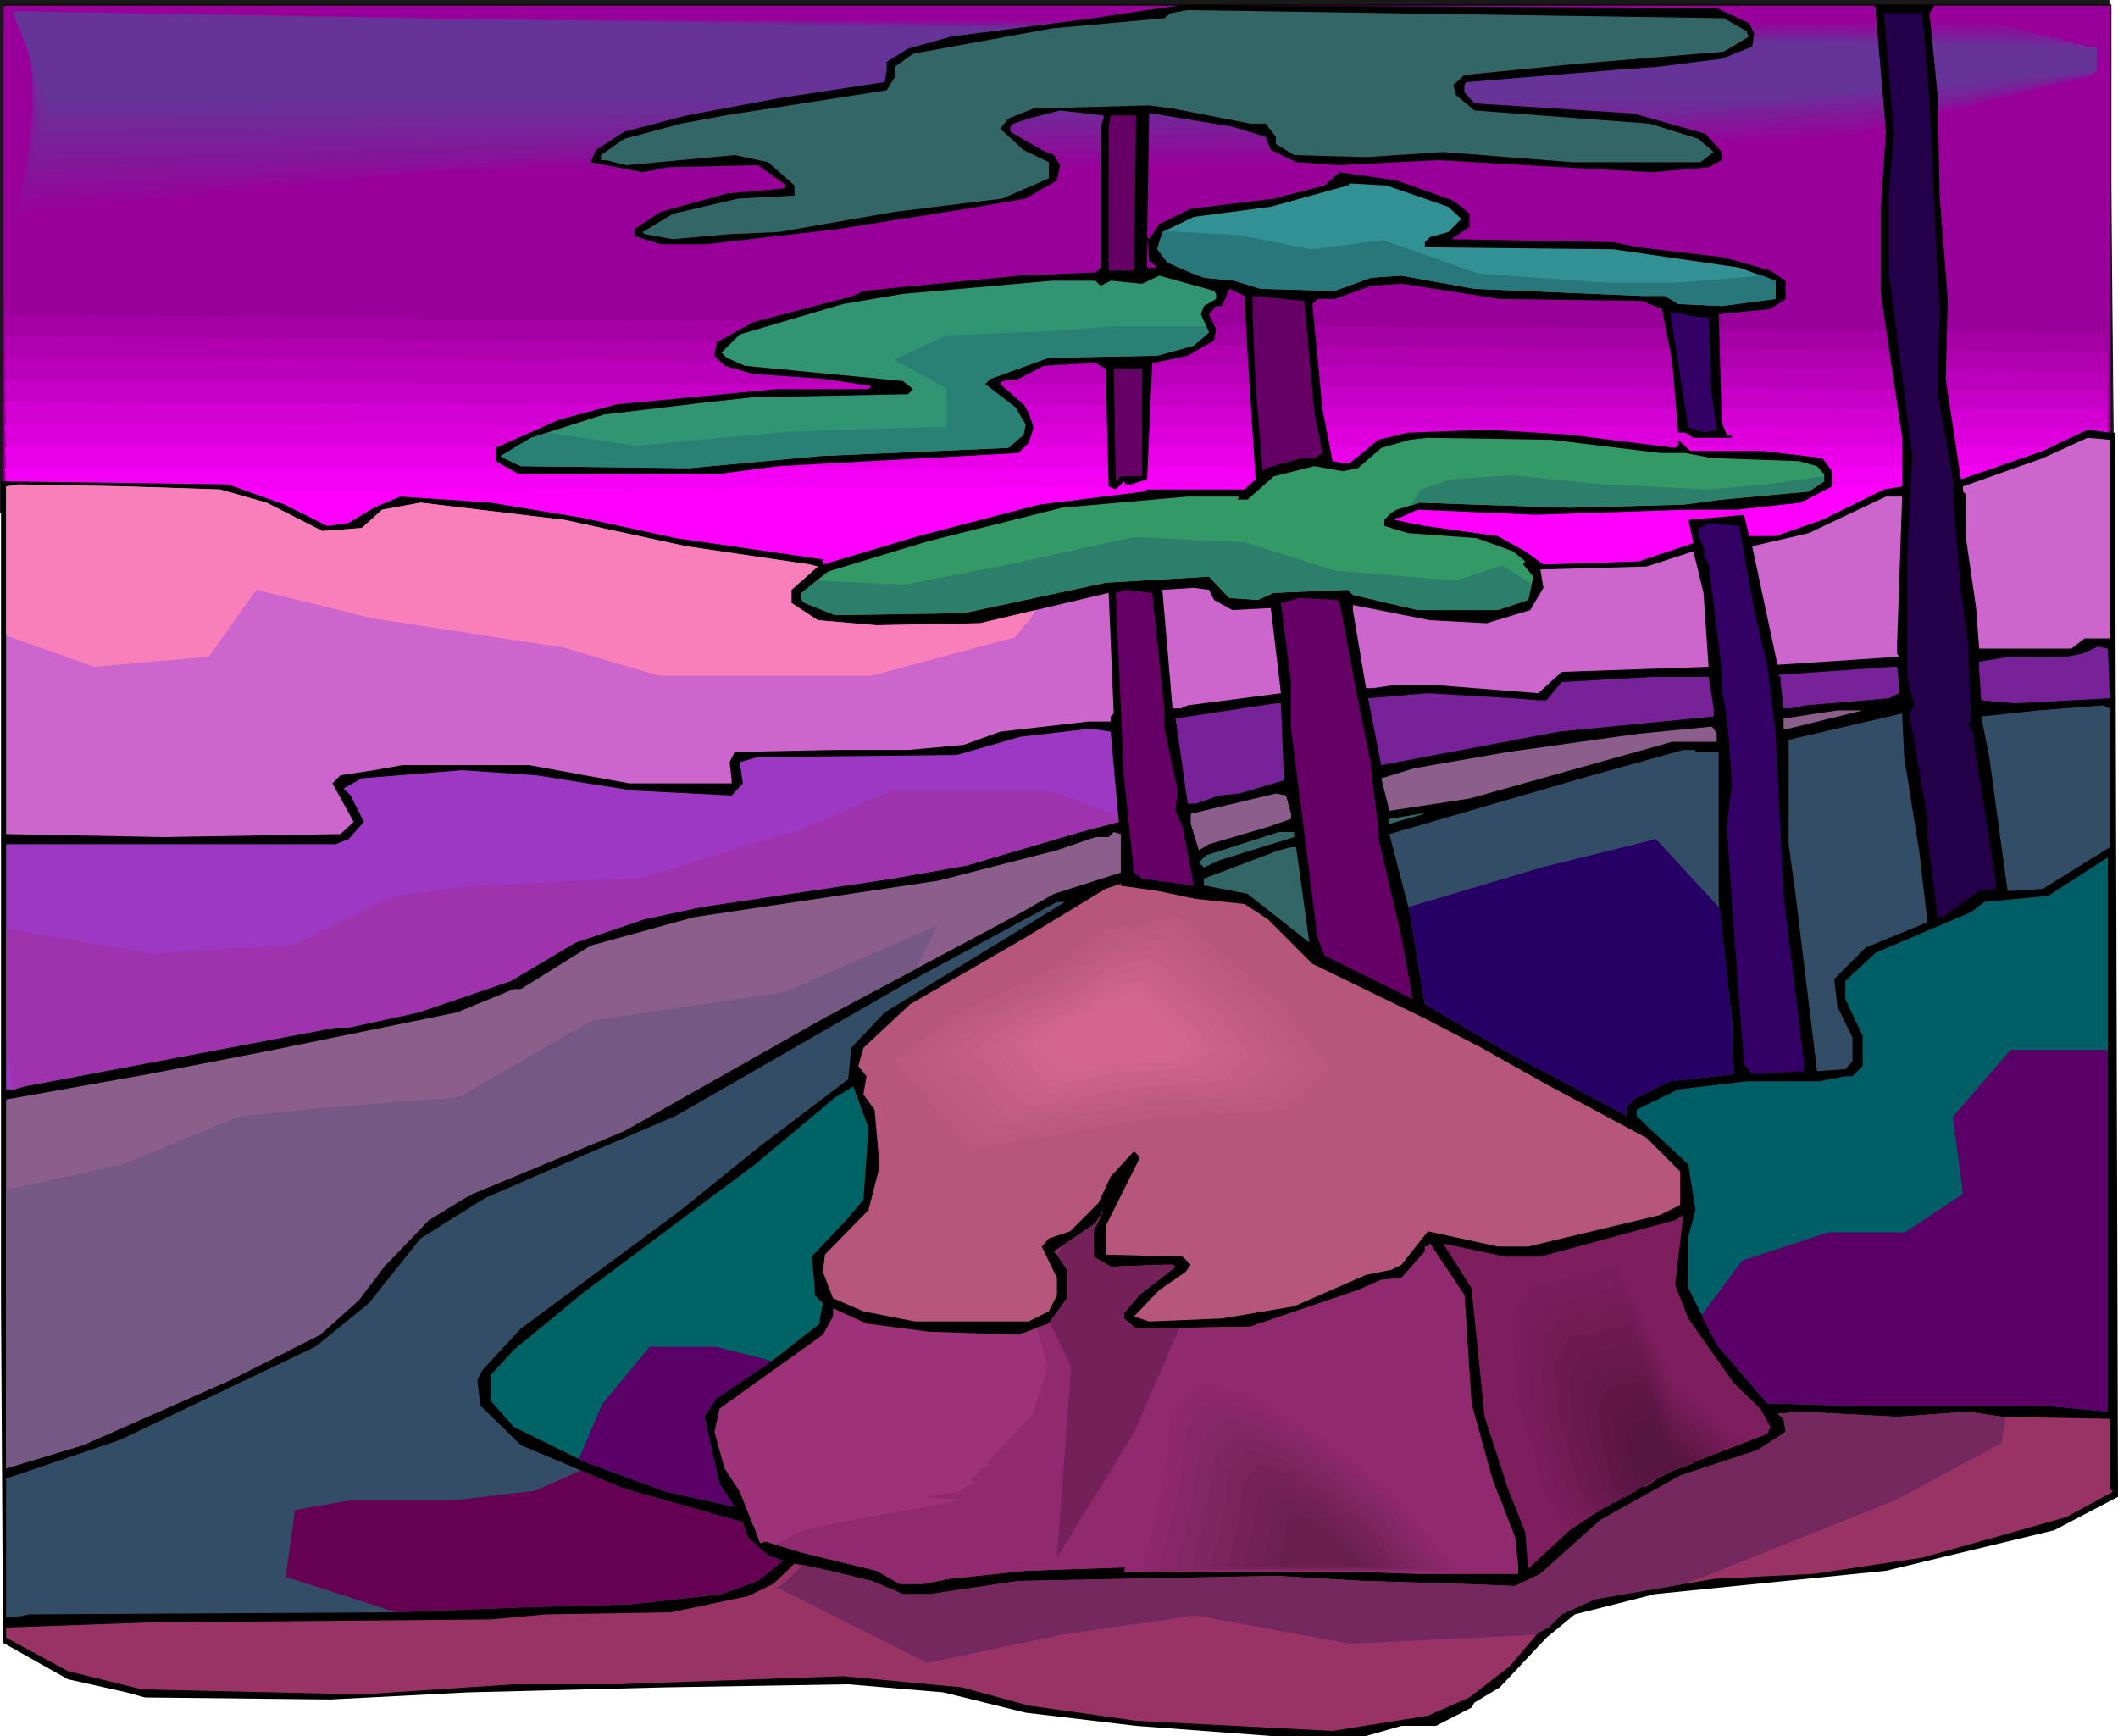
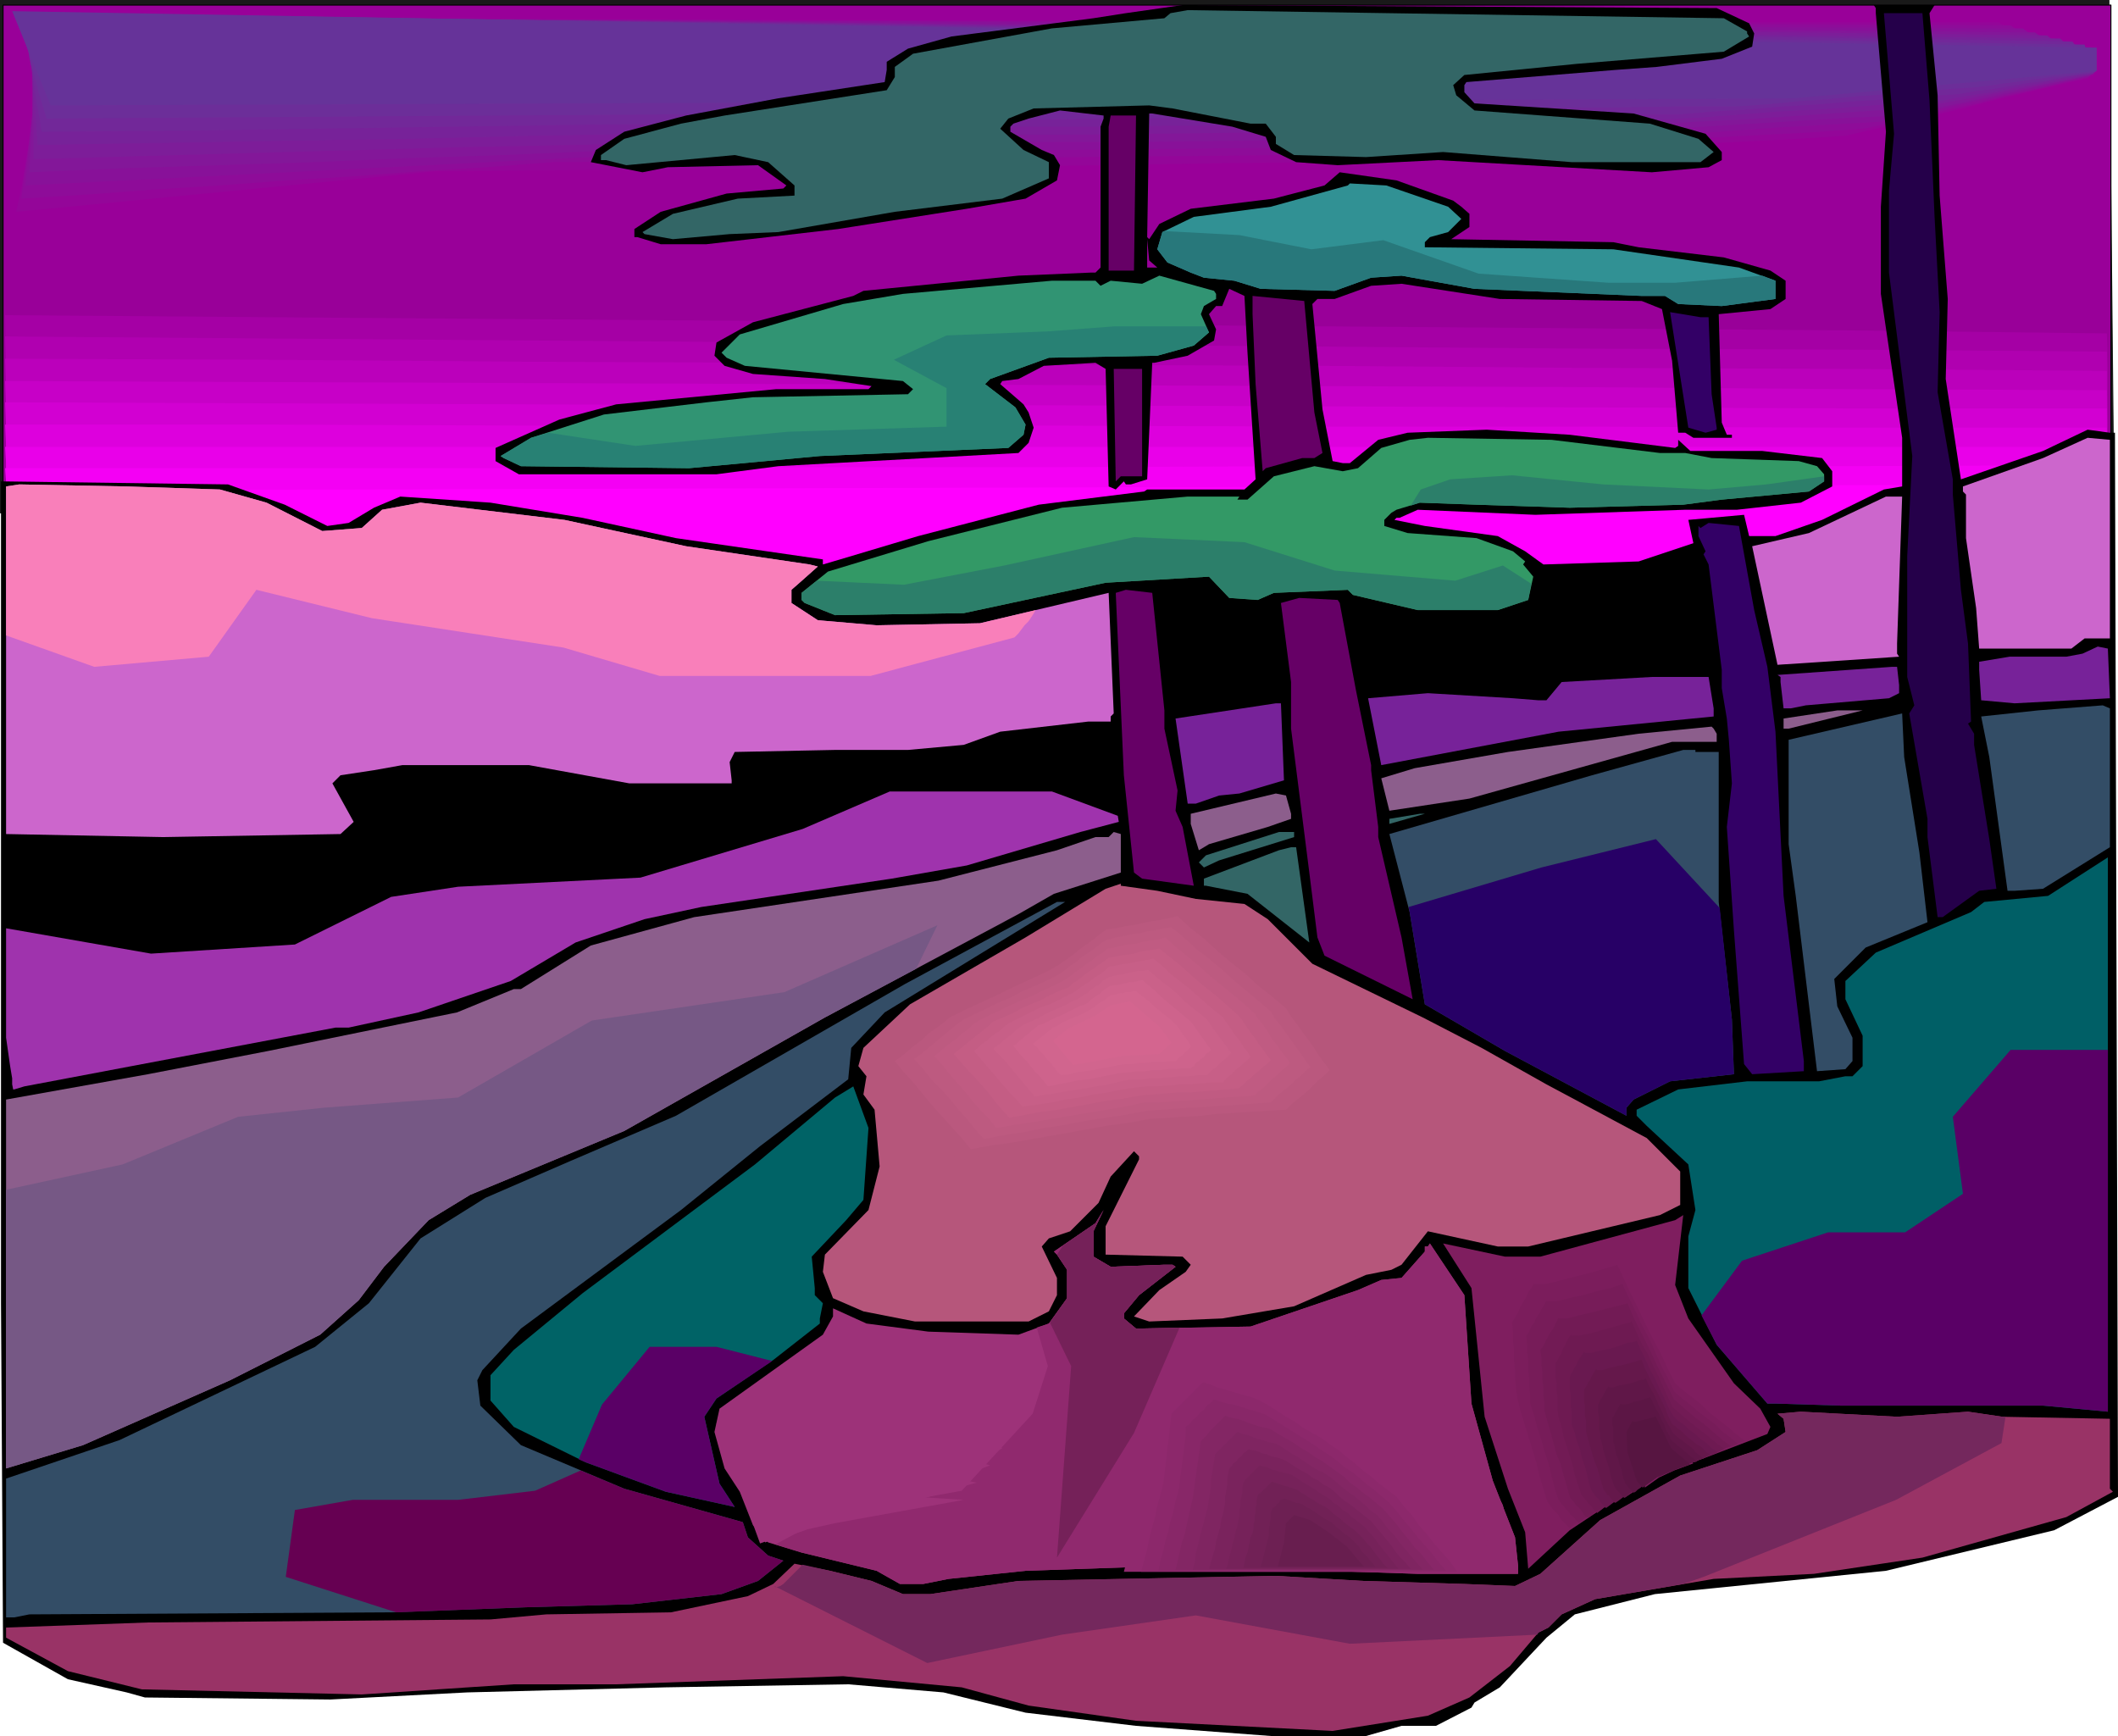
<svg xmlns="http://www.w3.org/2000/svg" width="6.962in" height="5.706in" fill-rule="evenodd" stroke-linecap="round" preserveAspectRatio="none" viewBox="0 0 2090 1713">
  <style>.pen1{stroke:none}.brush2{fill:#909}.brush8{fill:#729}.brush22{fill:#366}.brush24{fill:#606}.brush27{fill:#306}.brush29{fill:#c6c}.brush30{fill:#334d66}.brush31{fill:#8c5e8c}.brush34{fill:#b6567b}.brush36{fill:#9d3279}.brush37{fill:#7f1e5f}.brush39{fill:#90296e}.brush40{fill:#5a0066}</style>
  <path d="M0 0v506h2086l-5-506H0z" class="pen1" style="fill:#191919" />
  <path fill="none" d="M0 0v506h2086l-5-506H0" style="stroke:#191919;stroke-width:1;stroke-linejoin:round" />
  <path d="M3 5h2080v634H3V5z" class="pen1 brush2" />
  <path fill="none" d="M3 5h2080v634H3V5" style="stroke:#000;stroke-width:1;stroke-linejoin:round" />
  <path d="m12 223 301-46 945-9 544-27 258-63-101-59H55L12 223z" class="pen1 brush2" />
  <path d="m16 209 52-5 52-5 51-5 52-5 51-5 52-5 52-5 51-5 111-1 111-1 110-1 111-1 111-1 110-1 111-2 111-1 63-3 63-3 63-3 64-4 63-3 63-3 63-3 64-4 30-7 30-7 30-7 30-7 30-8 30-7 30-7 30-7-11-7-11-7-12-7-11-6-11-7-11-7-11-7-11-7h-240l-241-1h-240l-240-1H771l-240-1H291L50 18l-4 24-4 24-4 24-5 24-4 24-4 24-4 24-5 23z" class="pen1" style="fill:#940699" />
  <path d="m21 196 65-4 66-5 65-4 66-5 66-4 65-5 66-4 65-5 104-1 103-1 103-1 104-1 103-1 103-1 103-1h104l58-4 59-3 58-3 58-3 59-3 58-3 59-3 58-4 28-6 28-6 28-7 28-6 27-7 28-6 28-7 28-6-10-6-10-7-9-6-10-6-10-7-10-6-9-6-10-7-242-1-243-1-242-1-242-1-242-1-243-1-242-1-242-1-3 23-4 22-3 22-3 23-3 22-3 23-3 22-3 22z" class="pen1" style="fill:#8e0c99" />
  <path d="m25 183 79-4 80-4 80-4 79-4 80-4 79-4 80-4 80-4h95l96-1 96-1 96-1 96-1 96-1 96-1h96l53-3 54-3 54-3 53-3 54-3 54-4 53-3 54-3 25-5 26-6 26-6 25-5 26-6 26-5 25-6 26-6-8-6-9-5-8-6-9-6-8-6-8-6-9-6-8-6-244-1-245-2-244-1-245-2-244-1-244-2-245-1-244-2-2 21-2 21-2 21-2 21-2 21-2 20-2 21-2 21z" class="pen1" style="fill:#819" />
  <path d="m29 170 93-4 94-3 94-3 93-4 94-3 93-4 94-3 94-3 88-1 89-1 88-1h89l88-1 89-1 88-1h89l48-3 49-3 49-3 49-3 49-3 49-3 49-3 48-2 24-5 23-5 24-5 23-5 24-5 23-5 23-5 24-5-7-5-7-5-7-6-7-5-7-5-7-6-7-5-7-5-246-2-247-2-246-2-247-2-246-2-247-2-246-2-247-3-1 20-1 19-1 19v20l-1 19-1 19-1 20-1 19z" class="pen1" style="fill:#831799" />
  <path d="m33 157 108-3 107-3 108-3 107-3 108-2 108-3 107-3 108-3 81-1h81l81-1 81-1h81l81-1 81-1h81l44-3 45-3 44-3 44-2 44-3 44-3 44-3 44-2 21-5 22-4 21-4 21-4 21-4 21-4 22-4 21-5-6-4-5-5-6-5-5-5-6-5-5-5-6-4-6-5-248-3-249-2-248-3-249-2-249-3-248-2-249-3-249-2 1 17v71l1 18v36z" class="pen1" style="fill:#7d1d99" />
  <path d="m37 143 122-2 121-2 122-2 122-3 121-2 122-2 121-2 122-3h74l73-1h74l74-1h73l74-1 74-1h73l40-3 39-2 39-3 39-3 40-2 39-3 39-3 40-2 19-4 19-3 19-3 19-4 19-3 19-4 19-3 19-3-4-5-4-4-4-4-5-5-4-4-4-4-4-5-4-4-251-3-251-3-251-3-250-3-251-3-251-3-251-3-250-3 1 16 1 16 2 16 1 17 1 16 2 16 1 16 1 16z" class="pen1 brush8" />
  <path d="m41 130 136-1 136-2 135-2 136-2 135-1 136-2 136-2 135-1 66-1h67l66-1h66l66-1h67l66-1h66l35-3 34-2 35-3 34-2 35-3 34-2 35-3 34-2 17-3 17-2 17-3 17-3 17-2 16-3 17-3 17-2-3-4-2-4-3-4-3-4-3-3-3-4-2-4-3-4-253-4-253-3-253-4-253-3-253-4-252-3-253-4-253-3 2 15 3 14 2 15 3 15 2 14 2 15 3 15 2 14z" class="pen1" style="fill:#722899" />
  <path d="m46 117 149-1 150-1 149-1 150-1 150-2 149-1 150-1 149-1h59l59-1h118l59-1h58l59-1h59l30-2 30-3 29-2 30-3 30-2 29-2 30-3 30-2 15-2 14-2 15-2 14-2 15-2 15-1 14-2 15-2-1-4-2-3-1-3-1-4-2-3-1-3-2-4-1-3-255-4-255-4-255-4-255-4-255-4-255-4-255-4-255-4 4 13 3 13 4 13 3 14 4 13 3 13 4 13 4 13z" class="pen1" style="fill:#6c2e99" />
  <path d="m50 104 1309-5 411-2 199-18 100-9V47L12 11l38 93z" class="pen1" style="fill:#639" />
  <path d="m5 289 2075 21 1 333L8 616 5 289z" class="pen1 brush2" />
  <path d="m5 311 259 2 260 2 259 2 259 3 260 2 259 2 259 2 259 3 1 38v192l1 38v38l-259-3-259-3-259-3-260-4-259-3-259-3-259-3-259-4v-37l-1-37v-75l-1-37v-75l-1-37z" class="pen1" style="fill:#a500a5" />
  <path d="m5 332 259 2 260 2 259 2 259 2 260 2 259 2 259 1 259 2v35l1 35v210l-259-3-259-3-259-3-259-3-259-3-258-3-259-3-259-3-1-34v-34l-1-33v-34l-1-34v-68l-1-34z" class="pen1" style="fill:#b000b0" />
  <path d="m5 354 259 1 260 2 259 1 259 2 259 1 260 2 259 1 259 2v63l1 32v158l-259-2-259-3-259-3-259-3-258-3-259-3-259-2-259-3-1-31v-30l-1-30v-61l-1-30v-31l-1-30z" class="pen1" style="fill:#b0b" />
  <path d="m5 376 259 1 260 1 259 1 259 1 259 1 260 1 259 2 259 1v113l1 28v85l-259-2-259-3-259-3-258-2-259-3-259-2-259-3-259-3v-26l-1-27v-27l-1-27v-27l-1-27v-26l-1-27z" class="pen1" style="fill:#c700c7" />
  <path d="m5 397 259 1 260 1 259 1h259l259 1 259 1 260 1h259v150l1 25v25l-259-2-259-3-259-2-258-2-259-3-259-2-259-3-259-2v-23l-1-24v-23l-1-23v-24l-1-23v-23l-1-24z" class="pen1" style="fill:#d200d2" />
  <path d="M5 419h259l260 1h518l259 1h259l260 1h259v173l-258-2-259-2-259-2-258-3-259-2-259-2-259-2-258-2-1-20v-20l-1-20-1-20v-19l-1-20v-20l-1-20z" class="pen1" style="fill:#d0d" />
  <path d="M5 441h2074v146l-258-2-259-2-259-2-258-2-259-2-259-2-258-2-259-2-1-16v-16l-1-17v-16l-1-16-1-17v-16l-1-16z" class="pen1" style="fill:#e900e9" />
  <path d="M5 462h519l259-1h259l259-1h518l260-1v120l-259-2-258-1-259-2-258-2-259-2-259-2-258-1-259-2v-13l-1-13-1-13v-12l-1-13-1-13v-13l-1-13z" class="pen1" style="fill:#f400f4" />
  <path d="m5 484 2073-6 1 93L10 559l-5-75z" class="pen1" style="fill:#f0f" />
  <path d="m1726 23 5 10-2 13-30 12-64 8-41 3-147 12-2 3v7l10 11 157 10 71 20 16 18v8l-13 7-56 5-211-12-99 5-41-3-25-12-5-13-33-10-79-13h-3l-2 122 2 2 10-15 31-15 82-10 50-13 15-13 56 8 56 20 8 6 8 7v13l-18 12 160 3 25 5 84 10 46 13 15 10v18l-15 10-51 5 3 107 5 12h5v3h-38l-8-5h-7l-6-71-10-51-20-8-140-2-97-15-30 2-36 13h-17l-5 5 10 104 10 51 10 2h7l28-23 29-7 78-3 82 5 104 13 3-2v-6l12 11h71l59 7 10 13v15l-31 16-63 7h-51l-148 5-116-5-18 8h-3l-2 2 30 6 72 10 27 15 18 13 94-3 54-18-5-23 55-5 5 21h26l46-16 61-30 18-3v-48l-21-142v-86l5-74-10-117V8l-2-3h60l-5 8 8 81 2 99 8 102-2 79 15 99 81-28 44-21 22 3h5l3 1050-63 33-166 40-228 23-79 20-28 23-46 49-25 15-3 5-35 18h-34l-35 10h-94l-133-10-109-13-81-20-94-8-180 3-196 5-135 7-183-2-18-5-58-13-64-36-2-335V475l224 3 56 20 42 21 21-3 25-15 26-11 89 6 91 15 92 20 145 21v5l17-5 77-23 119-31 104-13 3-2h96l11-10-8-125-3-56-15-7-7 17h-6l-7 8 7 15-2 11-26 15-33 7h-2l-5 115-16 5h-5l-2-3-8 8-7-3-3-116-10-6-51 3-25 13-16 2-2 3 23 20 5 8 5 15-5 15-10 10-237 13-61 8H512l-23-13v-13l63-28 56-15 158-15h91l3-3-46-7-71-5-28-8-10-10 2-13 36-20 99-26 10-5 153-15 71-3h5l5-5V125l3-8v-3l-43-5-31 8-15 5-3 3v5l31 18 12 5 6 10-3 15-31 18-58 10-127 20-130 15h-45l-23-7h-3v-8l26-17 65-18 56-5 3-3-28-20-89 2-25 5-51-10 5-12 28-18 61-16 91-17 105-16 2-12v-8l21-13 43-12 140-18 32-5 56-8 527 3 32 15z" class="pen1" style="fill:#000" />
  <path d="M1724 31v2l2 3-25 15-145 12-111 11-11 10 3 10 18 15 173 13 48 15 15 13-13 10h-127l-127-10-76 5-71-2-18-11v-7l-10-13h-15l-77-15-23-3-114 3-25 10-8 10 23 21 25 12v16l-46 20-106 13-115 20-48 2-56 5-28-5-2-2 30-18 64-15 56-3v-10l-26-23-33-7-107 10-20-5h-5v-5l23-16 56-15 43-8 160-25 8-13V66l18-13 137-25 111-10 6-5 17-3 529 8 23 13z" class="pen1 brush22" />
  <path d="m1904 99 5 115 5 94-2 79 15 86v15l8 94 7 53 3 77-3 2 6 10v11l15 93 7 49-17 2-36 26h-5l-10-79v-18l-18-104 5-8-7-28V549l5-99-23-181v-81l5-56-10-119h38l7 86z" class="pen1" style="fill:#25004a" />
  <path d="M1119 267h-25V125l2-11h25l-2 153z" class="pen1 brush24" />
  <path d="m1429 204 13 12-13 13-18 5-5 5v5l186 2 124 18 36 13v18l-53 7-43-2-13-8h-23l-165-7-72-13-30 2-36 13-73-2-26-8-30-3-13-5-23-10-10-13 5-17 31-15 76-10 76-21 2-2 36 2 61 21z" class="pen1" style="fill:#319194" />
  <path d="M1142 264h-10v-28l2 21 8 7z" class="pen1 brush2" />
  <path d="M1200 290v5l-12 7-3 8 8 18-15 13-36 10-107 2-58 21-5 5 30 23 10 17-2 10-15 13-186 8-129 12-166-2-17-8-3-2 30-18 72-23 101-12 46-5 153-3 5-5-10-8-156-15-18-8-5-5 18-18 102-30 59-10 147-13h43l5 5 10-5 31 3 17-8 54 15 2 3z" class="pen1" style="fill:#319473" />
  <path d="m1297 407 8 40-8 5h-12l-36 10-3 3-7-86-3-69v-18l51 5 10 110z" class="pen1 brush24" />
  <path d="m1686 313 3 76 5 33v2l-11 3-17-5-18-114 30 5h8z" class="pen1 brush27" />
  <path d="M1127 470h-21l-5 5-2-111h28v106z" class="pen1 brush24" />
  <path d="M1638 447h25l26 5 86 3 18 5 7 8v7l-15 10-86 8-38 5-112 3-92-3-56-2-23 7-5 3-7 7v6l23 7 68 5 36 13 12 10-2 3 10 12-5 23-30 10h-79l-64-15-5-5-73 3-16 7-28-2-20-21-102 6-140 30-127 2-30-12-3-3v-7l26-21 99-30 132-33 124-11h51l-2 3h10l26-23 40-10 28 5 15-3 23-20 28-8 18-2 122 2 107 13z" class="pen1" style="fill:#396" />
  <path d="M2082 630h-25l-13 10h-91l-3-40-10-69v-43l-3-3v-5l79-28 44-20 22 2v196zM217 483l46 13 55 28 39-3 20-18 38-7 142 17 120 26 122 18 8 2-18 16-8 7v13l26 17 58 5 102-2 127-30 5 119-3 3v5h-22l-87 10-36 13-55 5h-72l-99 2-5 10 2 18v3H621l-99-18H397l-28 5-33 5-8 8 21 38-13 12-175 3-155-3V480l13-2 106 2 92 3zm1655 152v10l2 3-120 8-25-117 56-13 76-36h16l-5 145z" class="pen1 brush29" />
  <path d="m1731 602 13 56 8 64 8 162 20 163v10l-51 3-8-10-10-132-7-102 5-43-3-43-2-21-5-30v-18l-13-104-5-10 2-3-7-15v-10l2 2 8-5 30 3 15 83z" class="pen1 brush27" />
-   <path d="m1686 658-145 5-23 21-101-8h-41l-21 3h-7l-13-77v-5l76 15 56 3 43-13 13-22-3-18 105-3 46-15 10 41 5 73zm-488-66 18 10 38-2 10 84-92 12-7 3h-8l-5-59-5-58 31-2 15 2 5 10z" class="pen1 brush29" />
  <path d="M1149 701v18l13 61-2 20 7 16 11 58-51-7-8-6-10-96-8-180 10-3 26 3 12 116zm173-106 16 86 15 74v5l7 56v10l23 99 11 61-87-43-7-18-8-64-18-142v-46l-10-78 18-5 38 2 2 3z" class="pen1 brush24" />
  <path d="m2082 689-94 5-33-3-2-30v-8l30-5h56l16-3 15-7 10 2 2 49zm-208-13v8l-10 5-82 7-15 3h-7l-3-26v-5l-3-2 113-8h5l2 18zm-183 23v8l-153 15-175 33-13-66 59-5 84 5 25 2h8l15-18 89-5h56l5 31zm-424 71-44 13-20 2-23 8h-8l-12-84 99-15h5l3 76z" class="pen1 brush8" />
  <path d="m2082 836-66 41-28 2h-7l-18-132-8-40 56-6 64-5 7 3v137z" class="pen1 brush30" />
  <path d="M1765 719h-5v-10l53-8h25l-73 18z" class="pen1 brush31" />
  <path d="m1894 841 8 69-61 25-31 31 3 27 15 31v23l-7 8-28 2-21-173-7-51V730l112-26 2 43 15 94z" class="pen1 brush30" />
  <path d="M1694 724v8h-44l-200 56-79 12-8-32 33-10 92-16 129-18 72-7 2 2 3 5z" class="pen1 brush31" />
-   <path d="m1104 811-38 10-112 33-74 13-188 28-56 12-68 23-64 38-91 31-69 15h-13l-307 58-10 3H6V833h325l13-5 15-17-13-26-7-7 18-10 99-8 73 5 95 15 98 5 11-12-3-21 18-5 196-2 63-18 69-8 20 3 8 89z" class="pen1" style="fill:#9c38c4" />
  <path d="M1673 742h23v148l13 116 2 54-63 7-36 18-7 8v8l-120-64-79-46-15-91-20-77 200-58 90-25h12v2z" class="pen1 brush30" />
  <path d="M1274 803v5l-23 8-58 17-10 6-8-26v-10l84-20 10 2 5 18z" class="pen1 brush31" />
  <path d="M1371 813v-5l30-5h5l-35 10z" class="pen1 brush22" />
  <path d="m1106 861-66 21-35 20-191 102-198 112-152 63-41 25-44 46-25 33-38 34-89 45-145 64-76 23v-364l140-25 119-23 186-38 56-23h7l69-43 102-28 241-36 117-30 38-13h13l5-5 7 2v38z" class="pen1 brush31" />
  <path d="m1277 826-74 23-15 7-5-5 7-7 72-23h15v5zm15 104-61-48-41-8h-2v-7l74-28 12-3h5l13 94z" class="pen1 brush22" />
  <path d="M2016 1387h-200l-64-2h-8l-50-58-28-56v-51l7-26-7-45-41-38-10-10v-6l41-20 68-8h71l26-5h7l10-10v-30l-17-36v-18l30-28 94-40 13-10 63-6 59-38v547l-64-6z" class="pen1" style="fill:#005f66" />
  <path d="m1142 879 38 8 48 5 23 15 44 44 109 53 58 30 64 36 15 8 84 45 33 33v33l-20 10-130 31h-30l-69-15-26 33-10 5-25 5-71 31-71 12-72 3-15-5 25-26 26-18 5-7-8-8-76-2v-28l33-66v-3l-5-5-23 25-12 26-28 28-21 7-7 8 15 31v17l-8 16-20 10H903l-51-10-30-13-10-26 2-17 43-44 11-43-5-56-11-15 3-18-8-10 5-18 46-43 114-66 79-48 15-5v2l36 5z" class="pen1 brush34" />
  <path d="m873 999-33 35-3 31-87 66-78 63-158 117-38 41-5 10 3 25 40 39 102 43 117 33 5 15 20 18 15 5-25 20-36 13-88 10-105 3-132 5-358 2-15 3H6v-137l112-38 193-92 53-43 51-64 64-40 83-36 105-45 226-130 150-81h8L873 999z" class="pen1 brush30" />
  <path d="m852 1184-17 20-34 36 3 31v7l8 8-3 15v5l-46 36-56 38-12 18 15 66 15 23-68-15-79-29-71-35-23-26v-25l23-25 68-56 170-127 79-66 18-11 15 41-5 71z" class="pen1" style="fill:#006366" />
  <path d="m1079 1240 17 10 53-2h8l3 2-36 28-15 18v5l12 10 113-2 106-36 23-10 20-2 23-26v-5h3l2-3 34 51 7 107 21 76 22 56 3 28v8h-99l-242-8-145 5-76 8-25 5h-23l-23-13-74-18-33-10-15-17-13-33-15-23-10-36 5-23 102-73 10-18v-8l33 15 61 8 89 3 30-11 18-25v-28l-10-15-3-3 41-28 8-13-10 21v25z" class="pen1 brush36" />
  <path d="m1666 1301 45 64 26 25 10 18-3 7-81 31-33 10-81 54-41 38-3-36-17-43-23-71-13-127-28-44 61 13h35l133-36 8-5-8 69 13 33z" class="pen1 brush37" />
  <path d="m1942 1393 34 5 106 2v69l3 3-46 25-142 40-107 16-99 5-117 20-33 15-13 13-10 5-28 33-40 31-41 18-94 15-194-10-106-15-66-18-117-11-224 8H507l-150 10-217-5-73-18-61-33v-10l140-5 338-3 55-5 123-2 76-16 25-12 21-20 35 7 41 10 31 13h27l87-13 254-5 86 5 100 3 50 2 25-12 59-53 79-44 76-25 28-18-2-13-6-5 23-2 95 5 70-5z" class="pen1" style="fill:#936" />
  <path d="m1023 1310 11 38-15 47-70 76-128 23-56 30 26 8 74 18 23 13h23l25-5 76-8 145-5 242 8h99v-8l-3-28-22-56-21-76-7-107-34-51-2 3h-3v5l-23 26-20 2-23 10-106 36-113 2-12-10v-5l15-18 36-28-3-2h-8l-53 2-17-10v-25l10-21-8 13-41 28 3 3 10 15v28l-18 25-12 4z" class="pen1 brush39" />
  <path d="m807 1329-71 52-29 24 43 118 80-29 109-23 76-76-10-47-198-19z" class="pen1 brush36" />
  <path d="m803 1357-7 5-8 6-7 5-8 6-7 5-8 6-7 5-8 6-3 2-3 3-3 2-3 3-3 3-3 2-3 3-3 2 5 13 4 12 5 13 4 12 5 13 4 12 5 13 4 13 9-3 8-4 9-3 8-3 9-3 8-3 9-3 9-3 11-2 12-3 11-2 12-3 11-2 12-3 11-2 12-3 11-8 11-8 10-8 11-8 11-8 11-9 10-8 11-8-4-5-3-5-4-5-4-5-4-4-3-5-4-5-4-5-21-2-21-2-21-2-21-2-21-2-21-2-21-2-22-2z" class="pen1 brush36" />
  <path d="m800 1385-6 4-6 5-6 4-7 5-6 4-6 5-6 4-6 5-3 2-2 2-3 2-2 2-3 2-2 2-3 2-2 2 3 11 4 10 4 11 4 10 3 10 4 11 4 10 4 10 7-2 7-3 7-2 7-3 7-2 7-3 7-2 7-3 9-2 10-2 9-2 10-2 9-2 10-2 9-2 10-2 12-7 12-7 12-7 12-7 12-6 12-7 12-7 12-7-6-4-6-4-6-4-7-4-6-4-6-3-6-4-7-4-17-2-17-2-18-1-17-2-18-2-17-1-17-2-18-1z" class="pen1 brush36" />
  <path d="m797 1412-5 4-5 3-5 4-4 4-5 3-5 4-5 3-5 4-2 2-2 1-2 2-2 1-2 2-2 2-2 1-2 2 3 8 3 8 3 8 3 8 3 9 3 8 3 8 3 8 5-2 6-2 5-2 6-2 6-2 5-2 6-2 5-2 8-1 7-2 8-2 7-1 7-2 8-1 7-2 8-2 13-5 14-6 13-5 13-6 14-5 13-6 13-6 14-5-9-3-9-3-9-3-8-3-9-3-9-3-9-2-9-3-13-2-14-1-14-1-13-1-14-2-14-1-13-1-14-2z" class="pen1 brush36" />
  <path d="m794 1440-4 3-3 2-4 3-3 2-4 3-3 3-4 2-3 3-2 1-1 1-2 1-1 2-2 1-1 1-1 1-2 1 2 6 2 6 3 6 2 6 2 6 2 6 2 6 2 6 4-2 4-1 4-2 4-1 4-1 4-2 4-1 4-2 6-1 5-1 6-1 5-1 6-2 5-1 5-1 6-1 15-4 14-5 15-4 14-4 15-4 15-5 14-4 15-4-11-2-12-2-11-2-11-2-12-2-11-2-11-1-12-2-10-1-10-1-9-1-10-1-10-1-10-1-10-1-10-1z" class="pen1 brush36" />
  <path d="m791 1468-18 13-7 6 11 29 20-7 27-6 127-23-111-7-49-5z" class="pen1 brush36" />
-   <path d="m1530 1239-14 57v57l14 85-5 80 57-42 62-29 75-28-33-29-52-66-33-52-24-38-47 5z" class="pen1 brush37" />
  <path d="m1549 1271-2 6-1 6-2 6-1 6-2 6-1 6-2 6-1 6v49l1 9 2 9 1 9 2 9 1 9 2 9 1 9 2 9-1 8v9l-1 8v9l-1 9v8l-1 9v8l6-4 6-5 6-4 6-5 6-4 6-5 6-4 6-5 7-3 6-3 7-3 6-3 7-3 6-3 7-3 6-3 8-3 8-3 8-3 9-3 8-3 8-3 8-3 8-3-4-3-3-3-4-3-3-3-4-3-3-3-4-3-3-3-6-7-5-7-6-7-6-7-5-8-6-7-5-7-6-7-3-5-4-6-3-5-4-6-3-5-4-6-3-5-4-6-2-4-3-4-2-4-3-4-2-4-3-4-2-4-3-4-5 1h-5l-5 1h-5l-5 1h-5l-5 1h-5z" class="pen1 brush37" />
  <path d="m1568 1303-2 5-1 5-1 5-1 5-1 5-2 5-1 5-1 5v39l1 8 1 7 2 8 1 7 1 8 1 7 1 8 2 7-1 7v7l-1 7v14l-1 7v7l-1 7 5-3 5-4 5-4 5-4 5-3 5-4 5-4 5-4 6-2 5-3 5-2 6-2 5-3 5-2 6-3 5-2 7-3 6-2 7-3 7-2 6-3 7-2 6-3 7-2-3-3-3-2-3-3-2-2-3-3-3-2-3-3-3-2-5-6-4-6-5-5-4-6-5-6-4-6-5-6-4-5-3-5-3-5-3-4-3-5-3-4-3-5-3-4-3-5-2-3-2-3-2-4-2-3-2-3-2-4-2-3-2-3h-8l-5 1h-4l-4 1h-4l-4 1h-4z" class="pen1 brush37" />
  <path d="m1587 1335-1 4-1 4-1 4-1 3-1 4-1 4-1 4-1 4v31l1 6 1 6 1 6 1 6 1 6 1 5 1 6 1 6-1 6v11l-1 5v11l-1 6v5l4-3 4-3 4-2 4-3 3-3 4-3 4-3 4-3 4-2 5-2 4-2 4-2 4-2 4-2 5-2 4-2 5-2 5-2 6-2 5-2 5-1 5-2 5-2 6-2-3-2-2-2-2-2-3-2-2-2-2-2-2-2-3-2-3-4-4-5-3-5-4-4-4-5-3-4-4-5-3-4-3-4-2-3-2-4-2-4-3-3-2-4-2-3-2-4-2-3-2-2-1-3-2-2-2-3-1-3-2-2-1-3-4 1h-6l-3 1h-7l-3 1h-3z" class="pen1 brush37" />
  <path d="M1605 1367v3l-1 2-1 3-1 3v3l-1 3-1 3v29l1 5 1 4v4l1 4 1 5 1 4v16l-1 4v12l-1 4 3-2 3-2 3-2 3-2 3-2 2-2 3-3 3-2 3-1 3-1 3-2 3-1 3-2 4-1 3-2 3-1 3-1 4-2 4-1 4-2 4-1 3-2 4-1 4-1-2-2-1-1-2-2-2-1-1-1-2-2-2-1-1-2-3-3-2-3-3-4-3-3-2-3-3-4-2-3-3-3-2-3-1-2-2-3-2-3-1-2-2-3-2-2-1-3-2-2-1-2-1-2-1-2-1-1-1-2-2-2-1-2h-5l-2 1h-7l-2 1h-3z" class="pen1 brush37" />
  <path d="m1624 1399-3 14v14l3 21-1 20 14-10 15-7 19-7-8-7-13-17-8-13-6-9-12 1z" class="pen1 brush37" />
  <path d="m1303 1291 71 57 57 42 52 95 14 66-95-5h-193l4-75v-95l33-56 57-29z" class="pen1 brush39" />
  <path d="m1317 1312 8 7 8 6 8 7 8 6 8 7 9 6 8 7 8 6 6 5 7 5 6 5 7 5 6 5 7 5 6 5 7 5 6 10 6 11 6 11 6 11 6 11 6 11 6 10 5 11 2 8 2 7 1 8 2 8 2 7 1 8 2 7 1 8-10-1h-11l-11-1h-11l-11-1h-11l-10-1h-189l1-9v-9l1-8v-9l1-9v-8l1-9v-95l4-7 4-6 4-7 4-7 3-6 4-7 4-6 4-7 6-3 7-3 6-3 7-4 6-3 7-3 6-3 7-4z" class="pen1 brush39" />
  <path d="m1330 1334 8 6 7 6 8 6 7 5 7 6 8 6 7 6 7 6 6 5 6 4 6 4 6 5 6 4 6 5 6 4 6 5 5 9 6 10 5 10 5 10 6 10 5 10 6 10 5 9 2 7 1 7 2 7 1 7 1 7 2 7 1 7 2 7-10-1h-10l-10-1h-9l-10-1h-10l-10-1h-171v-8l1-8v-8l1-8v-16l1-8v-86l4-6 3-6 4-6 3-6 4-6 3-6 4-6 3-6 6-2 6-3 6-3 6-3 6-3 6-3 5-3 6-3z" class="pen1 brush39" />
  <path d="m1344 1355 7 5 6 6 7 5 7 5 6 6 7 5 6 5 7 6 5 4 6 4 5 4 5 4 6 4 5 4 5 4 6 4 5 9 4 8 5 9 5 9 5 9 5 9 5 9 5 9 1 6 1 6 2 6 1 6 1 7 2 6 1 6 1 6h-9l-8-1h-9l-9-1h-18l-9-1h-154v-7l1-8v-7l1-7v-7l1-7v-7l1-7v-71l3-5 3-6 3-5 3-5 3-6 3-5 3-5 3-6 6-2 5-3 5-3 6-2 5-3 5-3 6-2 5-3z" class="pen1 brush39" />
  <path d="m1358 1377 5 4 6 5 6 5 6 4 6 5 6 5 6 5 6 4 5 4 4 3 5 4 5 4 4 3 5 4 5 3 5 4 4 8 4 7 5 8 4 8 4 8 5 8 4 8 4 8 2 5 1 6 1 5 1 6 1 5 1 6 2 5 1 6-8-1h-16l-8-1h-16l-7-1h-138l1-7v-6l1-6v-13l1-6v-6l1-7v-63l2-4 3-5 3-5 3-5 2-4 3-5 3-5 3-5 4-2 5-2 5-3 5-2 4-2 5-3 5-2 5-2z" class="pen1 brush39" />
-   <path d="m1371 1398 5 4 5 4 6 4 5 4 5 5 5 4 5 4 6 4 4 3 4 3 4 3 4 3 4 3 4 4 4 3 5 3 3 7 4 7 4 6 4 7 4 7 3 7 4 7 4 7 1 5 1 5 1 4 1 5 1 5 1 5 1 5 1 5-7-1h-13l-7-1h-7l-7-1h-127v-6l1-5v-11l1-6v-11l1-5v-56l2-4 3-4 2-4 2-4 3-4 2-4 3-4 2-5 4-2 4-2 4-2 5-2 4-2 4-2 4-2 4-2z" class="pen1 brush39" />
  <path d="m1385 1419 4 4 5 3 4 4 4 3 5 4 4 3 5 4 4 4 4 2 3 3 4 3 3 2 4 3 3 3 4 2 4 3 3 6 3 6 3 6 4 5 3 6 3 6 3 6 4 6v4l1 4 1 5 1 4 1 4 1 4 1 4 1 4h-12l-6-1h-12l-6-1h-109l1-5v-9l1-5v-10l1-4v-52l2-4 2-3 2-4 2-3 2-4 2-4 2-3 2-4 4-1 3-2 4-2 4-2 3-1 4-2 3-2 4-2z" class="pen1 brush39" />
  <path d="m1398 1441 4 2 4 3 3 3 4 3 4 3 3 3 4 3 4 3 3 2 3 3 3 2 3 2 3 2 3 2 3 3 3 2 2 5 3 5 3 5 2 5 3 5 3 4 2 5 3 5 1 4 1 3v4l1 3 1 4 1 3v3l1 4h-5l-5-1h-15l-4-1h-91v-8l1-4v-12l1-4v-43l2-3 1-3 2-3 2-3 2-3 1-3 2-3 2-3 3-1 3-2 3-1 2-2 3-1 3-2 3-1 3-1z" class="pen1 brush39" />
  <path d="m1412 1462 3 2 3 3 3 2 3 2 3 3 3 2 3 2 3 3 2 2 2 1 3 2 2 2 2 2 3 1 2 2 2 2 3 4 2 4 2 4 2 4 2 4 2 4 3 4 2 3v3l1 3 1 3v3l1 2v3l1 3 1 3-4-1h-16l-4-1h-73l1-3v-13l1-3v-38l1-2 2-2 1-3 1-2 2-3 1-2 2-2 1-3 2-1 3-1 2-1 2-1 3-2 2-1 3-1 2-1z" class="pen1 brush39" />
  <path d="m1426 1483 17 14 14 11 13 24 4 16-24-1h-48l1-19v-24l8-14 15-7z" class="pen1 brush39" />
  <path d="m1679 1298 40-54 85-28h76l57-38-10-76 57-66h96v357l-64-6h-200l-64-2h-8l-50-58-15-29z" class="pen1 brush40" />
  <path d="m391 1591-109-35 9-66 57-10h104l76-9 45-20 43 18 117 33 5 15 20 18 15 5-25 20-36 13-88 10-105 3-128 5z" class="pen1" style="fill:#660052" />
  <path d="m571 1440 23-54 47-57h66l55 14-55 37-12 18 15 66 15 23-68-15-79-29-7-3z" class="pen1 brush40" />
  <path d="m6 1174 115-25 114-47 85-9 132-10 132-76 190-28 151-66-21 43-90 48-198 112-152 63-41 25-44 46-25 33-38 34-89 45-145 64-76 23v-275z" class="pen1" style="fill:#765885" />
  <path d="m6 916 143 25 142-9 95-47 66-10 180-9 160-48 86-37h160l65 24 1 6-38 10-112 33-74 13-188 28-56 12-68 23-64 38-91 31-69 15h-13l-307 58-10 3h-1l-1-5v-6l-1-6-1-6-1-7-1-7-1-7-1-7V916z" class="pen1" style="fill:#9f33ad" />
  <path d="m6 627 87 31 113-10 47-66 114 28 189 29 95 28h208l142-38 2-2 2-2 3-4 3-4 4-4 4-6 3-5-55 13-102 2-58-5-26-17v-13l8-7 18-16-8-2-122-18-120-26-142-17-38 7-20 18-39 3-55-28-46-13-92-3-106-2-13 2v147z" class="pen1" style="fill:#f97fba" />
  <path d="m806 573 86 4 99-19 128-28 109 5 89 28 119 10 47-15 28 18-3 16-30 10h-79l-64-15-5-5-73 3-16 7-28-2-20-21-102 6-140 30-127 2-30-12-3-3v-7l15-12zm586-74 10-16 29-10 61-4 90 9 104 5 57-5 57-8v5l-15 10-86 8-38 5-112 3-92-3-56-2-9 3z" class="pen1" style="fill:#2c7f6a" />
  <path d="m1502 1249-24 42 5 81 33 113 24 28 56-42 76-33 57-19-76-62-61-127-4 1-11 3-15 4-17 5-17 4-14 3h-6l-4 1-2-1v-1z" class="pen1 brush37" />
  <path d="m1514 1266-3 5-3 4-2 5-3 5-3 5-2 5-3 5-3 5 1 9v9l1 9v10l1 9v9l1 9 1 9 3 13 4 13 4 13 4 13 4 13 3 13 4 13 4 13 3 4 2 3 3 3 3 3 2 4 3 3 3 3 3 3 6-5 7-4 6-5 7-5 6-5 7-5 6-5 7-5 8-3 9-4 9-4 8-4 9-4 9-3 8-4 9-4 6-2 7-2 6-2 7-3 6-2 7-2 6-2 7-2-9-7-8-7-9-7-9-7-8-8-9-7-9-7-8-7-7-14-7-15-8-15-7-14-7-15-7-14-7-15-7-15-3 1-10 3-14 4-16 4-15 4-13 3h-11v-1z" class="pen1" style="fill:#7b1d5c" />
  <path d="m1526 1283-2 4-3 5-2 4-3 4-2 5-3 4-2 5-3 4 1 9v8l1 8v9l1 8v8l1 9v8l4 12 3 12 4 12 3 11 4 12 3 12 3 12 4 12 2 3 3 3 2 3 3 3 2 3 3 2 2 3 3 3 5-4 6-4 6-5 6-4 6-5 6-4 6-5 6-4 8-4 8-3 8-3 7-4 8-3 8-4 8-3 8-4 6-2 6-2 6-2 6-2 5-2 6-1 6-2 6-2-8-7-8-6-7-7-8-6-8-6-8-7-8-6-8-7-6-13-7-13-6-14-6-13-7-13-6-13-7-14-6-13-3 1-9 3-13 3-14 4-14 3-12 3h-10v-1z" class="pen1" style="fill:#771c59" />
  <path d="m1538 1300-2 4-2 4-2 4-3 4-2 4-2 4-2 4-3 4 1 7v8l1 7v8l1 7v8l1 7v8l3 11 3 10 3 11 3 11 4 10 3 11 3 10 3 11 2 3 2 2 2 3 3 3 2 2 2 3 2 3 3 2 5-4 5-4 6-4 5-4 5-4 5-4 6-4 5-4 7-3 7-3 7-3 8-3 7-3 7-3 7-3 7-3 5-2 6-2 5-2 5-1 5-2 6-2 5-2 5-2-7-5-7-6-7-6-7-6-7-5-7-6-7-6-7-6-6-12-6-12-6-12-5-11-6-12-6-12-6-12-5-12-3 1-8 2-12 3-12 3-13 3-11 3h-9v-1z" class="pen1" style="fill:#721b55" />
  <path d="m1550 1317-2 3-2 4-2 4-2 3-1 4-2 3-2 4-2 3v14l1 6v7l1 7v13l1 7 3 9 2 10 3 9 3 10 3 9 2 10 3 9 3 9 2 3 2 2 2 3 2 2 2 2 2 3 2 2 2 2 4-3 5-4 5-3 4-4 5-3 5-4 5-3 4-4 7-3 6-2 6-3 7-3 6-3 6-3 7-2 6-3 5-2 4-1 5-2 5-1 4-2 5-1 5-2 5-2-7-5-6-5-6-5-7-5-6-5-6-5-6-5-7-6-5-10-5-11-5-11-5-10-5-11-6-10-5-11-5-11-2 1-8 2-10 3-11 3-11 3-10 2h-7l-1-1z" class="pen1" style="fill:#6e1a52" />
  <path d="m1563 1334-2 3-2 3-2 3-1 3-2 3-2 4-2 3-1 3v12l1 5v12l1 6v12l3 8 2 8 3 8 2 9 3 8 2 8 2 9 3 8 2 2 1 2 2 2 2 2 1 2 2 2 2 2 2 2 4-3 4-3 4-3 4-3 4-3 4-3 5-3 4-3 5-3 6-2 5-3 6-2 5-2 6-3 5-2 6-3 4-1 4-1 4-2 4-1 4-2 5-1 4-1 4-2-6-4-5-5-6-4-5-5-6-4-5-5-6-4-5-5-5-9-4-9-5-10-4-9-5-9-4-9-5-10-4-9-2 1-7 1-8 3-10 3-10 2-8 2h-6l-1-1z" class="pen1" style="fill:#691950" />
  <path d="m1575 1351-2 3-1 2-2 3-1 3-2 2-1 3-2 3-1 2v10l1 5v10l1 5v10l2 8 2 7 2 7 2 7 3 7 2 7 2 7 2 7 1 2 2 2 1 2 2 1 1 2 2 2 1 2 2 1 3-2 4-3 3-3 4-2 3-3 4-3 3-2 4-3 5-2 4-2 5-2 5-2 5-2 4-2 5-2 5-2 3-2 4-1 3-1 4-1 3-1 4-1 4-2 3-1-5-4-4-4-5-3-5-4-5-4-4-4-5-4-5-4-4-8-3-8-4-8-4-8-4-7-4-8-4-8-3-8h-2l-6 2-7 2-9 2-8 2-7 2h-5l-1-1z" class="pen1" style="fill:#65184b" />
  <path d="m1587 1368-1 2-2 3-1 2-1 2-1 2-2 2-1 3-1 2v8l1 4v13l1 4v4l2 6 1 6 2 6 2 6 2 6 1 6 2 6 2 6 1 1 1 2 1 1 2 2 1 1 1 1 1 2 2 1 3-2 2-2 3-2 3-2 3-3 3-2 3-2 3-2 4-2 4-2 4-1 4-2 4-2 4-2 4-1 4-2 3-1 3-1 3-1 3-1 3-1 2-1 3-1 3-1-4-3-4-3-3-4-4-3-4-3-4-3-4-3-4-4-3-6-4-7-3-7-3-6-3-7-3-6-4-7-3-7-1 1-5 1-6 2-7 2-7 1-6 2h-4l-1-1z" class="pen1" style="fill:#601748" />
  <path d="m1599 1385-1 2-1 2-1 2-1 1-1 2-1 2-1 2-1 1v7l1 3v14l1 3 1 5 1 5 2 4 1 5 2 5 1 5 1 4 2 5 1 1 1 1 1 2 1 1 1 1 1 1 1 1 1 1 2-1 2-2 3-2 2-2 2-1 3-2 2-2 2-2 4-1 3-2 3-1 3-1 3-2 3-1 4-1 3-2 2-1h2l3-1 2-1 3-1 2-1h2l3-1-4-3-3-2-3-3-3-2-3-3-3-2-3-3-4-3-2-5-3-5-2-6-3-5-2-5-3-5-3-6-2-5h-1l-4 1-5 2-6 1-5 2-5 1h-3l-1-1z" class="pen1" style="fill:#5c1645" />
  <path d="m1611 1402-6 11 1 20 9 28 6 7 14-10 19-8 14-5-19-16-15-31h-1l-3 1-4 1-4 1-4 1-4 1h-2l-1-1z" class="pen1" style="fill:#571541" />
  <path d="m1109 1551 24-94 9-76 33-33 62 19 76 47 71 57 66 80h-341z" class="pen1 brush39" />
  <path d="m1126 1551 3-11 3-11 2-11 3-11 3-11 2-10 3-11 3-11 1-9 1-8 1-9 1-9 1-8 1-9 1-9 1-8 4-4 4-4 4-4 4-4 3-3 4-4 4-4 4-4 7 2 7 3 7 2 7 2 7 2 7 2 7 2 7 3 9 5 8 5 9 6 9 5 8 6 9 5 9 5 8 6 9 6 8 7 8 6 8 7 8 6 8 7 8 6 9 7 7 9 8 9 7 10 8 9 7 9 8 9 8 9 7 10h-312z" class="pen1" style="fill:#8c286b" />
  <path d="m1143 1550 2-10 3-10 2-10 3-9 2-10 3-10 2-10 3-10 1-8 1-8 1-7 1-8 1-8 1-8 1-8v-8l4-3 3-4 4-3 3-4 4-3 3-4 4-3 3-3 6 2 7 2 6 1 7 2 6 2 7 2 6 2 6 2 8 5 8 5 8 5 8 5 8 5 8 5 7 5 8 5 8 6 7 6 8 5 7 6 7 6 8 6 7 6 7 6 7 8 7 9 7 8 7 9 7 8 7 8 7 9 7 8h-284z" class="pen1" style="fill:#882768" />
  <path d="m1160 1549 2-8 2-9 2-9 3-9 2-9 2-9 2-9 2-9 1-7 1-7 1-7 1-7 1-7 1-7 1-7 1-7 3-3 3-3 3-4 3-3 3-3 3-3 3-3 3-3 6 2 6 1 6 2 5 2 6 2 6 2 6 1 5 2 8 5 7 4 7 4 7 5 7 4 7 5 7 4 7 5 7 5 7 5 6 6 7 5 6 5 7 5 7 6 6 5 7 8 6 7 6 8 6 7 6 8 7 7 6 8 6 7h-255z" class="pen1" style="fill:#832664" />
  <path d="m1177 1549 2-8 1-8 2-8 2-8 2-8 2-7 2-8 2-8 1-7 1-6 1-6v-6l1-7 1-6 1-6 1-7 2-2 3-3 3-3 3-3 2-2 3-3 3-3 3-3 5 2 5 1 5 2 5 2 5 1 5 2 6 1 5 2 6 4 6 4 7 4 6 4 6 4 6 4 7 3 6 4 6 5 6 5 6 5 6 4 6 5 6 5 5 5 6 4 6 7 5 7 6 6 5 7 6 7 5 6 6 7 6 7h-227z" class="pen1" style="fill:#7f2561" />
  <path d="m1193 1548 2-7 2-7 2-6 1-7 2-7 2-7 1-7 2-7 1-5 1-6v-5l1-6 1-6v-5l1-6 1-5 2-2 2-3 3-2 2-3 3-2 2-3 3-2 2-2 4 1 5 1 4 2 5 1 4 2 5 1 4 1 5 2 5 3 6 4 5 3 6 3 5 4 6 3 5 4 6 3 5 4 5 5 5 4 6 4 5 4 5 4 5 4 5 4 5 6 5 6 5 6 5 6 4 6 5 6 5 5 5 6h-199z" class="pen1" style="fill:#7a235d" />
  <path d="m1210 1548 2-6 1-6 2-6 1-6 2-6 1-6 2-6 1-6 1-4v-5l1-5v-5l1-4 1-5v-5l1-4 2-3 2-2 2-2 2-2 2-2 2-2 2-2 2-2 4 1 4 1 4 2 4 1 3 1 4 1 4 1 4 1 5 3 4 3 5 3 5 3 5 3 4 3 5 3 5 3 4 4 5 3 4 4 5 3 4 4 4 3 5 4 4 3 4 5 5 5 4 6 4 5 4 5 4 5 4 5 4 5h-170z" class="pen1" style="fill:#76225a" />
  <path d="m1227 1547 1-5 1-5 2-5 1-5 1-5 1-5 2-4 1-5v-4l1-4v-4l1-4v-4l1-4v-4l1-4 1-2 2-1 2-2 2-2 1-1 2-2 2-2 2-2 3 1 3 1 3 1 3 1 4 1 3 1 3 1 3 1 4 3 4 2 4 3 4 2 4 3 4 2 4 2 4 3 3 3 4 3 4 3 3 3 4 3 4 3 4 3 3 3 4 4 3 4 4 4 3 4 3 4 4 5 3 4 4 4h-142z" class="pen1" style="fill:#712156" />
  <path d="m1244 1546 1-3 1-4 1-4 1-4 1-4 1-4 1-4 1-4v-6l1-4v-3l1-3v-6l1-3 1-2 2-1 1-1 1-2 2-1 1-2 1-1 2-1h2l3 1 3 1 2 1 3 1h2l3 1 2 1 3 2 4 2 3 2 3 2 3 2 3 2 3 2 4 2 3 2 2 2 3 3 3 2 3 3 3 2 3 2 3 3 3 3 3 3 2 4 3 3 3 3 3 4 3 3 2 3h-113z" class="pen1" style="fill:#6d2053" />
  <path d="m1261 1546 6-24 2-19 8-8 16 5 18 12 18 14 17 20h-85z" class="pen1" style="fill:#681e4f" />
  <path d="m1168 894 117 99 47 66-47 43-147 9-193 34-82-95 59-47 111-52 59-43 76-14z" class="pen1 brush34" />
  <path d="m1162 904 13 12 14 11 13 12 13 11 14 11 13 12 14 11 13 11 5 8 6 8 5 7 6 8 5 7 5 8 6 8 5 7-5 5-6 5-5 5-5 5-6 5-5 4-6 5-5 5-17 1-16 1-17 1-17 1-17 2-16 1-17 1-17 1-22 4-22 3-22 4-22 4-23 4-22 4-22 3-22 4-9-11-10-11-9-10-10-11-9-11-9-11-10-11-9-11 7-5 6-5 7-6 7-5 6-6 7-5 7-5 7-6 12-6 13-6 13-6 13-6 12-6 13-6 13-6 12-6 7-4 7-5 7-5 6-5 7-5 7-5 6-5 7-5 9-1 9-2 8-1 9-2 9-2 8-1 9-2 9-2z" class="pen1" style="fill:#ba587e" />
  <path d="m1156 915 12 10 12 11 13 10 12 10 12 11 12 10 12 10 13 11 4 7 5 6 5 7 5 7 5 7 5 7 5 7 5 7-5 4-5 5-5 4-5 5-5 4-5 4-5 5-4 4-16 1-15 1-15 1-15 1-16 1-15 1-15 1-15 1-21 4-20 3-20 3-20 4-20 3-20 4-20 3-20 4-9-10-8-10-9-10-8-10-9-10-9-9-8-10-9-10 7-5 6-5 6-5 6-5 6-5 6-5 6-5 6-4 12-6 11-5 12-6 12-5 11-6 12-5 11-5 12-6 6-4 6-5 6-4 6-5 6-4 6-4 6-5 7-4 8-2 7-1 8-2 8-1 8-2 8-1 8-2 8-1z" class="pen1" style="fill:#bd5a80" />
  <path d="m1150 925 11 10 11 9 11 9 11 10 11 9 11 9 11 9 11 10 4 6 5 6 4 6 4 7 5 6 4 6 5 6 4 6-4 4-5 4-4 4-5 4-4 4-4 4-5 4-4 4-14 1-14 1-13 1-14 1-14 1-13 1-14 1h-14l-18 4-18 3-18 3-18 3-18 3-18 3-19 3-18 3-7-9-8-8-8-9-7-9-8-9-8-9-7-9-8-9 5-4 6-5 5-4 6-4 5-5 6-4 5-5 6-4 10-5 11-5 10-5 11-5 10-4 10-5 11-5 10-5 6-4 5-4 6-4 5-4 6-4 5-4 6-4 5-4 7-1 7-2 7-1 8-1 7-2 7-1 7-1 7-2z" class="pen1" style="fill:#c05b82" />
  <path d="m1144 936 10 8 10 8 10 9 9 8 10 8 10 8 10 9 9 8 4 5 4 6 4 6 4 5 4 6 4 5 4 6 4 5-4 4-4 3-4 4-4 3-4 4-4 3-4 4-4 3-12 1-12 1-12 1-12 1h-13l-12 1-12 1-12 1-16 3-16 2-16 3-17 3-16 3-16 2-16 3-16 3-7-8-7-8-6-8-7-8-7-8-7-7-7-8-7-8 5-4 5-4 5-4 5-4 5-4 5-4 5-4 4-4 10-4 9-4 9-5 9-4 10-4 9-5 9-4 10-4 4-4 5-3 5-4 5-4 5-3 5-4 5-3 5-4 6-1 6-1 7-1 6-1 6-2 7-1 6-1 6-1z" class="pen1" style="fill:#c45d84" />
  <path d="m1138 946 9 7 8 8 9 7 9 7 8 7 9 8 8 7 9 7 3 5 4 5 3 5 3 4 4 5 3 5 4 5 3 5-3 3-4 3-3 3-4 3-3 3-3 3-4 3-3 4h-11l-11 1-10 1h-11l-11 1-10 1h-11l-11 1-14 2-14 3-14 2-14 3-14 2-14 3-14 2-14 2-6-7-6-6-6-7-6-7-6-7-6-7-6-7-6-7 4-3 4-4 5-3 4-4 4-3 5-3 4-4 4-3 8-4 8-4 8-4 8-4 9-3 8-4 8-4 8-4 4-3 4-3 5-3 4-3 4-3 5-3 4-3 4-4 6-1 5-1 6-1 5-1 6-1 5-1 6-1 5-1z" class="pen1" style="fill:#c75f87" />
  <path d="m1133 957 7 6 7 6 8 6 7 6 7 7 7 6 8 6 7 6 3 4 3 5 3 4 3 4 3 4 3 4 3 4 3 4-3 3-3 3-3 2-3 3-3 3-3 2-3 3-3 3h-9l-9 1h-9l-9 1-10 1h-9l-9 1h-9l-12 2-12 3-12 2-12 2-12 2-12 2-13 2-12 2-5-6-5-6-5-6-5-6-5-6-5-6-5-5-6-6 4-3 4-3 3-3 4-3 4-3 3-3 4-3 4-3 7-3 7-3 7-4 6-3 7-3 7-3 7-4 7-3 4-3 4-2 3-3 4-3 4-2 3-3 4-3 4-2 4-1 5-1 5-1 5-1 4-1 5-1h5l5-1z" class="pen1" style="fill:#ca6189" />
  <path d="m1127 967 6 5 6 5 6 6 6 5 6 5 6 5 6 5 6 5 3 4 2 3 3 4 2 3 3 4 2 3 3 4 2 3-2 2-3 2-2 3-3 2-2 2-3 2-2 3-3 2h-7l-8 1h-7l-8 1h-8l-7 1h-8l-7 1-11 1-10 2-10 2-10 2-10 1-10 2-10 2-10 2-4-5-4-5-5-5-4-5-4-5-5-5-4-5-4-5 3-2 3-3 3-2 3-3 3-2 3-3 3-2 3-3 6-2 6-3 6-3 5-2 6-3 6-3 6-3 6-2 3-2 3-3 3-2 3-2 3-2 3-3 3-2 3-2 4-1h4l4-1 4-1 4-1h4l4-1 4-1z" class="pen1" style="fill:#ce638c" />
  <path d="m1121 978 5 4 5 4 5 4 4 4 5 4 5 4 5 4 5 5 2 2 2 3 2 3 2 3 2 2 2 3 2 3 1 3-1 1-2 2-2 2-2 2-2 2-2 1-2 2-2 2h-6l-6 1h-12l-7 1h-6l-6 1h-6l-8 1-8 2-8 1-8 2-8 1-8 1-8 2-8 1-4-4-3-4-3-4-4-4-3-4-4-4-3-4-4-3 3-2 2-2 3-2 2-2 3-2 2-2 3-2 2-2 5-2 4-3 5-2 4-2 5-2 5-2 4-2 5-3 2-1 3-2 2-2 3-2 2-1 3-2 2-2 3-2h3l3-1 3-1h3l3-1h4l3-1h3z" class="pen1" style="fill:#d1658e" />
  <path d="m1115 988 29 25 12 16-12 11-36 2-49 9-20-24 15-12 27-13 15-10 19-4z" class="pen1" style="fill:#d4658f" />
  <path d="m541 427 86 13 151-14 156-5v-38l-52-28 52-24 100-4 66-5h90l3 6-15 13-36 10-107 2-58 21-5 5 30 23 10 17-2 10-15 13-186 8-129 12-166-2-17-8-3-2 30-18 17-5z" class="pen1" style="fill:#288174" />
  <path d="m1149 228 74 4 71 14 71-9 94 33 128 9h66l86-7 13 5v18l-53 7-43-2-13-8h-23l-165-7-72-13-30 2-36 13-73-2-26-8-30-3-13-5-23-10-10-13 5-17 2-1z" class="pen1" style="fill:#28787b" />
  <path d="m764 1565 151 76 133-28 132-19 152 28 185-9 1-2 10-5 13-13 33-15 87-15 20-7 190-76 104-56 4-26h-3l-34-5-70 5-95-5-23 2 6 5 2 13-28 18-76 25-79 44-59 53-25 12-50-2-100-3-86-5-254 5-87 13h-27l-31-13-41-10-27-6-6 6-5 5-4 4-4 4-3 2-3 1h-2l-1-1z" class="pen1" style="fill:#74285d" />
  <path d="m1390 895 131-39 113-28 63 68 12 110 2 54-63 7-36 18-7 8v8l-120-64-79-46-15-91-1-5z" class="pen1" style="fill:#270066" />
  <path d="m1036 1305 21 43-14 189 76-123 45-104-43 1-12-10v-5l15-18 36-28-3-2h-8l-53 2-17-10v-25l10-21-8 13-32 22-6 9 10 15v28l-17 24z" class="pen1" style="fill:#752159" />
</svg>